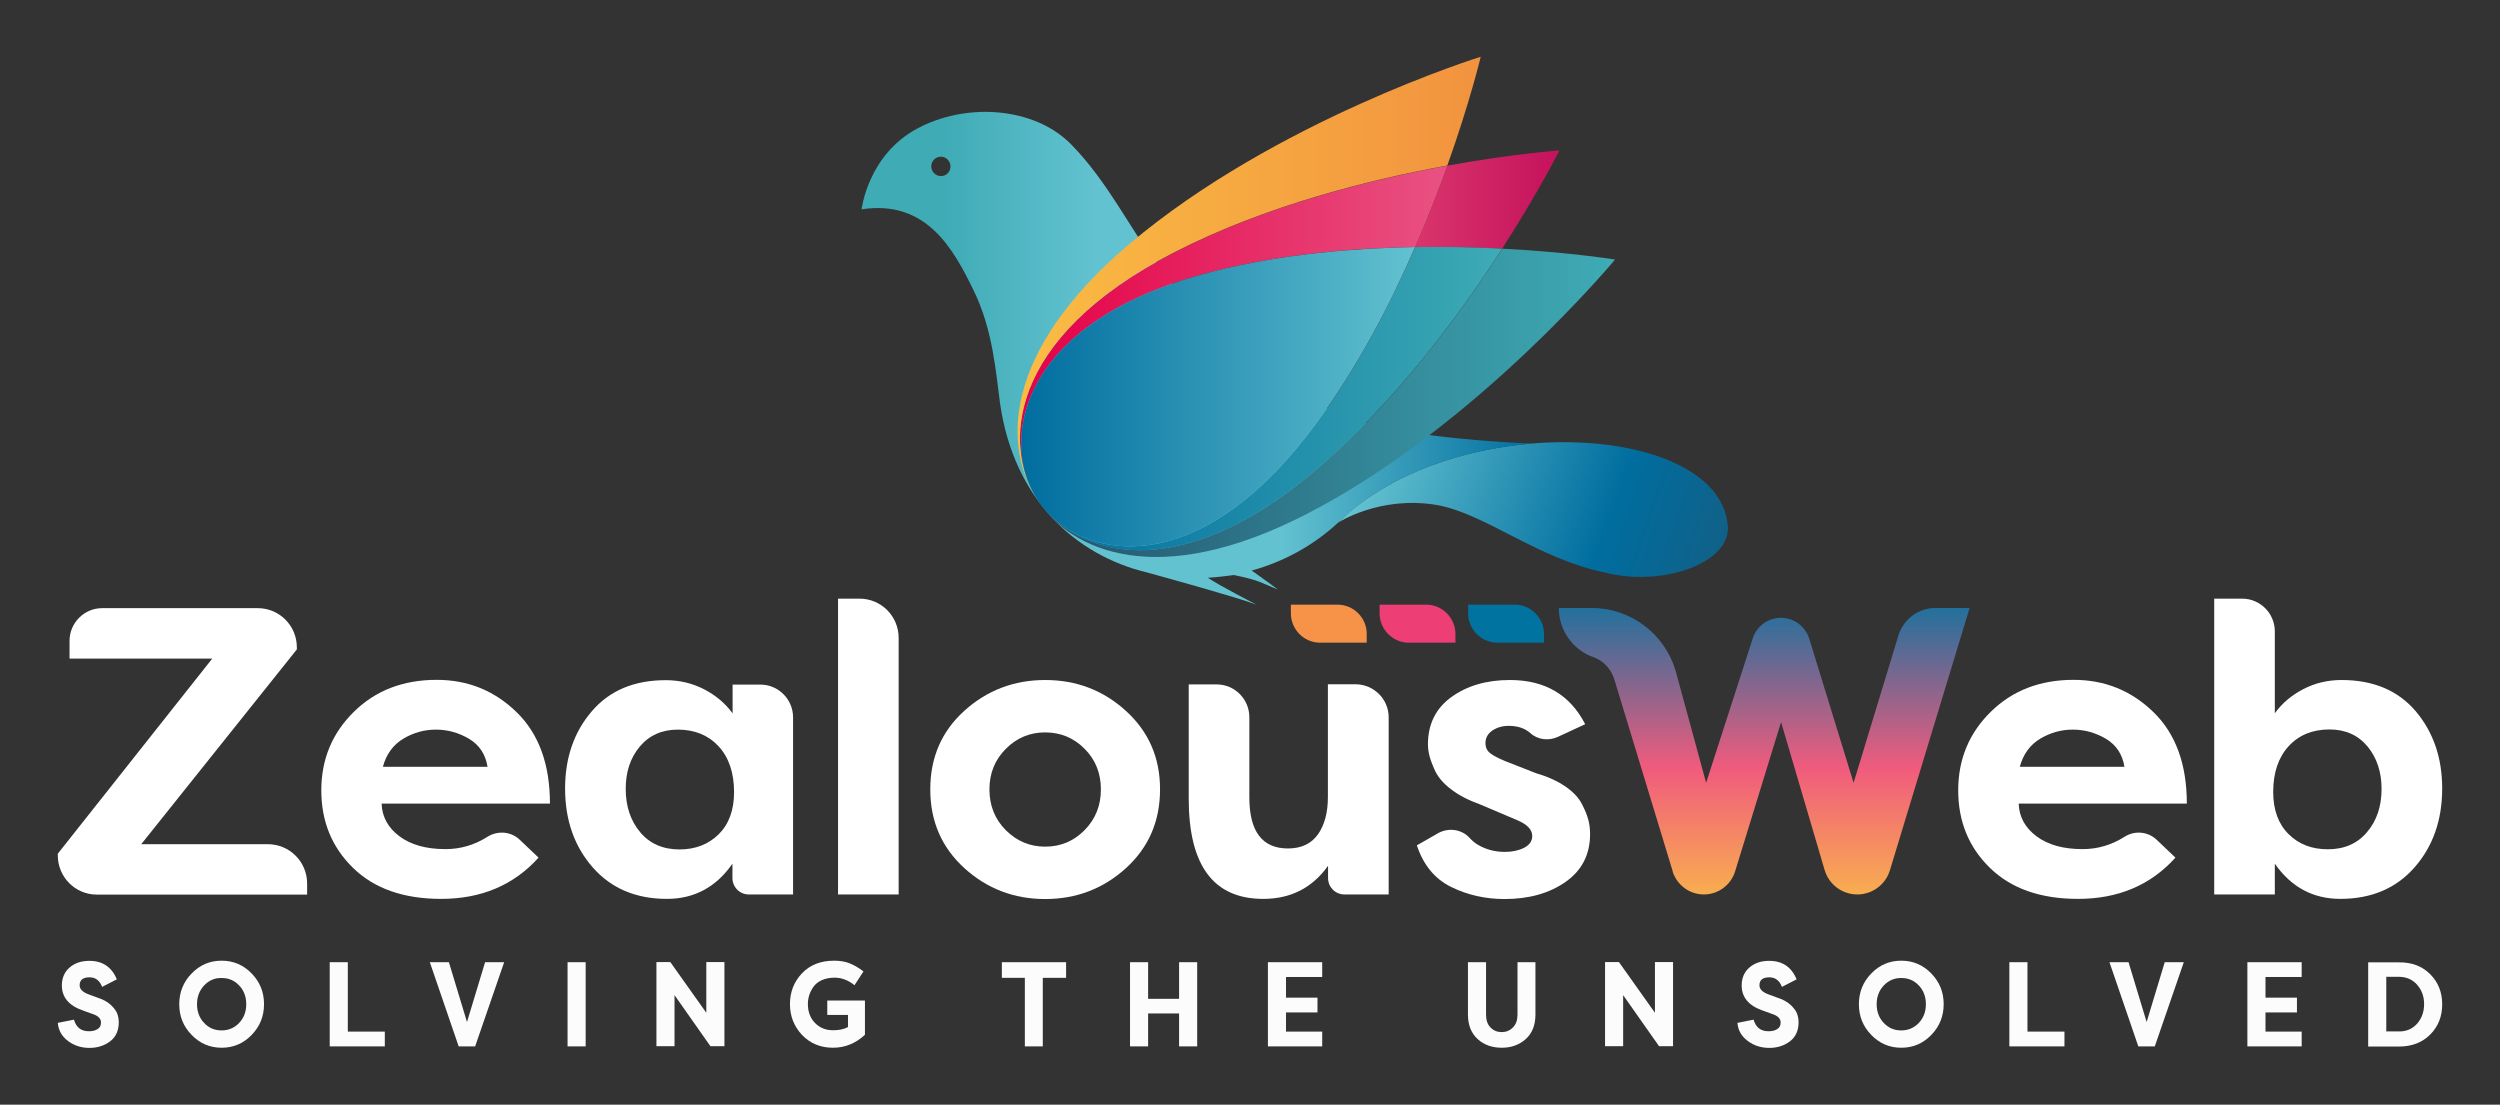
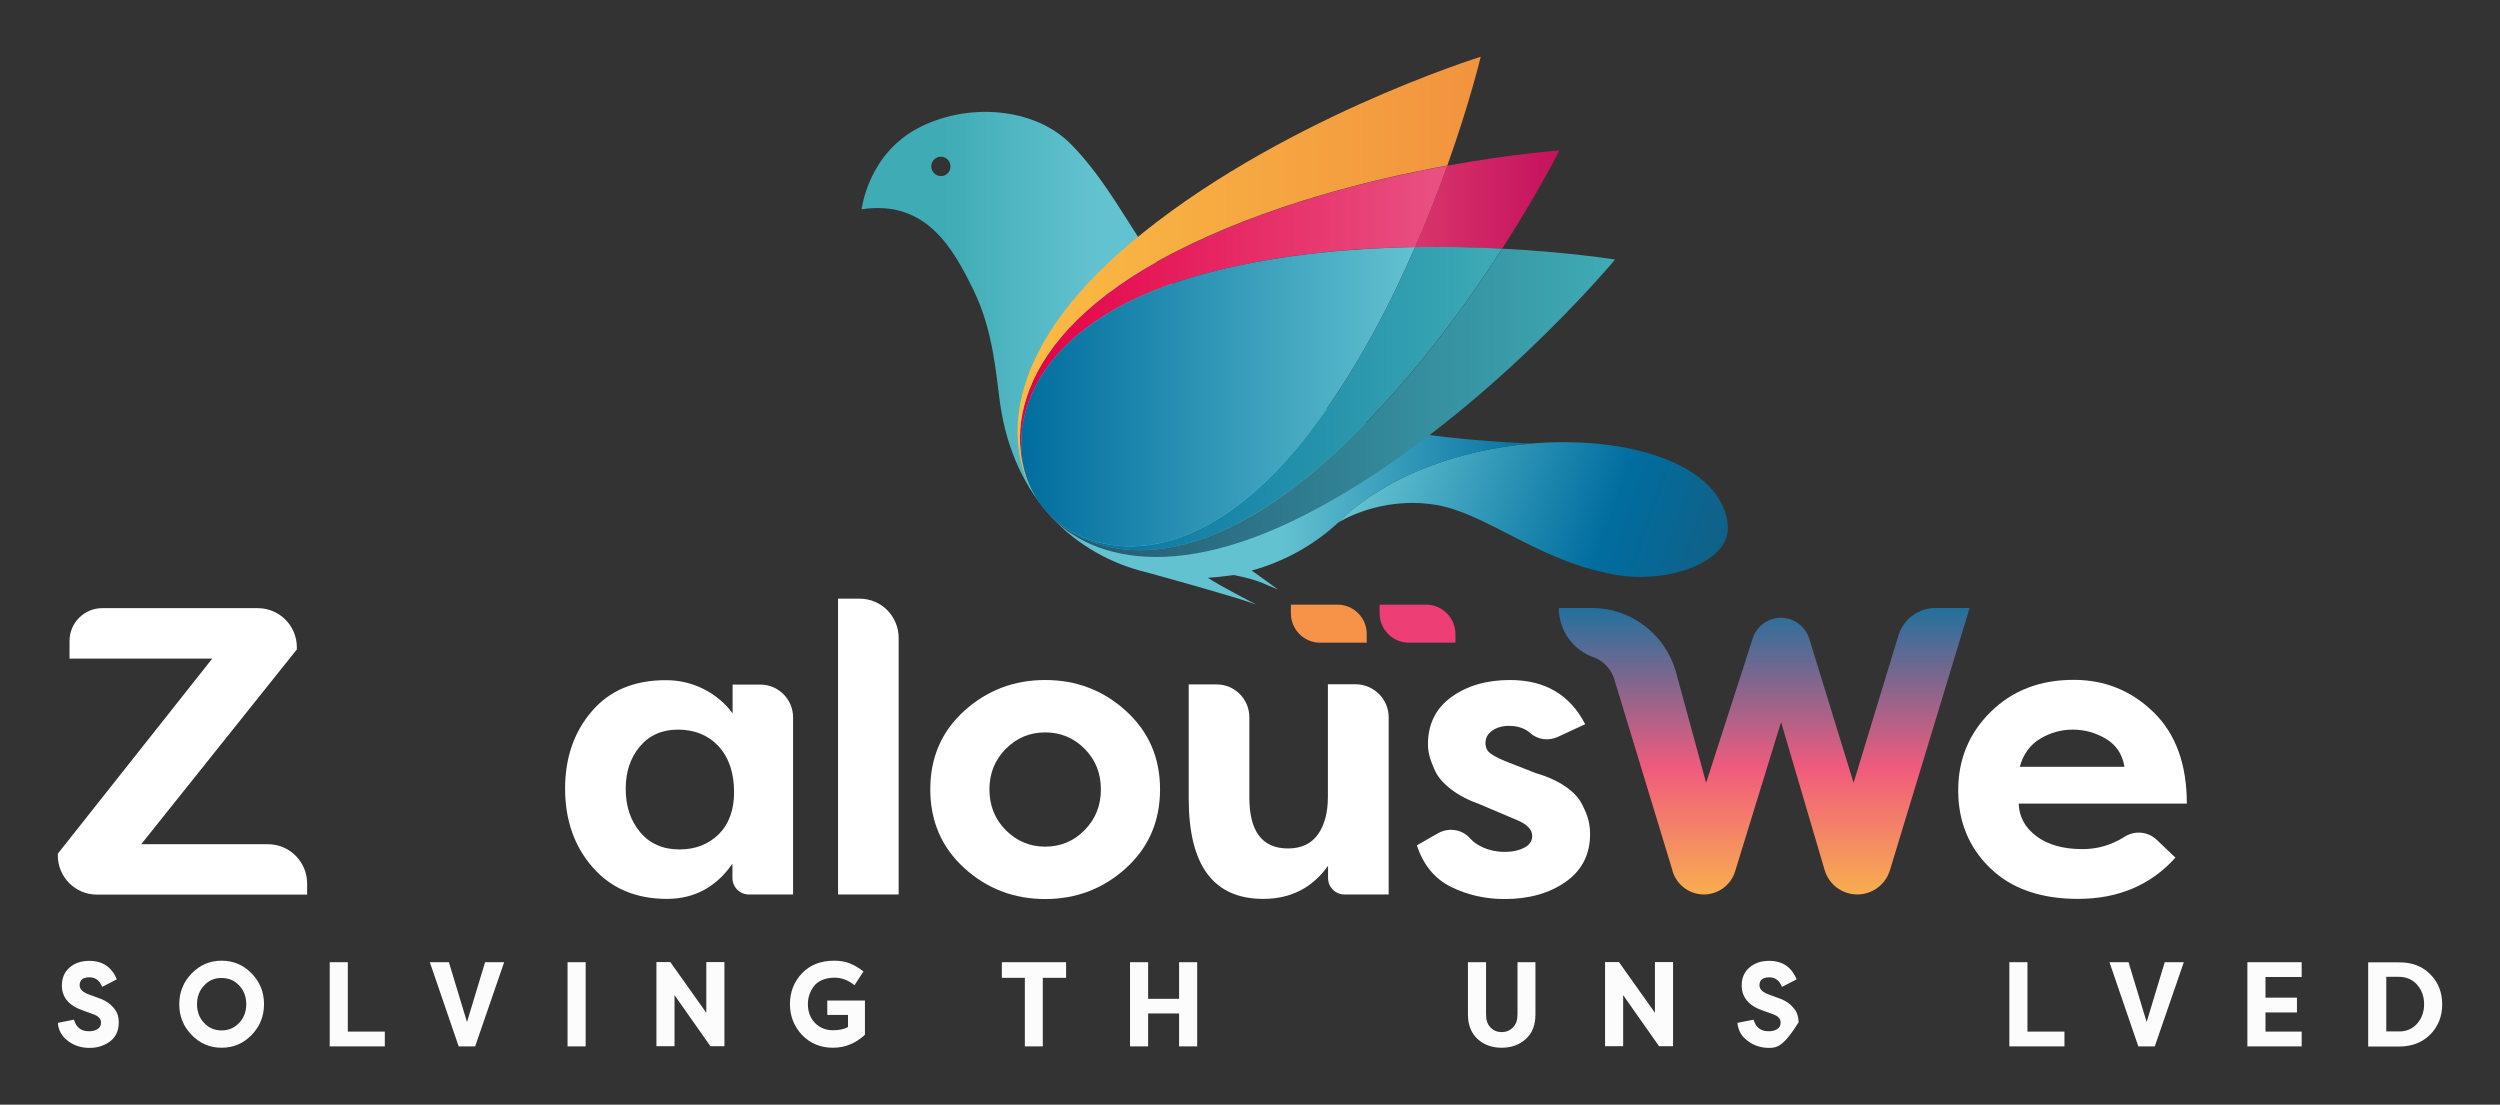
<svg xmlns="http://www.w3.org/2000/svg" width="215" height="95" viewBox="0 0 215 95" fill="none">
  <rect x="0" y="0" width="215" height="95" fill="#333333" stroke="none" />
  <path d="M4.971 87.966L6.359 87.691C6.555 88.356 6.976 88.688 7.635 88.688C7.943 88.688 8.195 88.63 8.392 88.5C8.588 88.385 8.686 88.197 8.686 87.937C8.686 87.778 8.63 87.633 8.518 87.518C8.406 87.388 8.195 87.272 7.873 87.171L7.116 86.896C5.91 86.477 5.321 85.755 5.321 84.743C5.321 84.107 5.546 83.587 5.98 83.211C6.429 82.821 6.99 82.633 7.691 82.633C8.826 82.633 9.611 83.168 10.046 84.223L8.784 84.873C8.574 84.324 8.209 84.049 7.705 84.049C7.13 84.049 6.849 84.281 6.849 84.729C6.849 85.061 7.102 85.321 7.606 85.509L8.35 85.784C8.84 85.942 9.233 86.145 9.527 86.419C9.822 86.694 10.004 86.954 10.088 87.185C10.172 87.416 10.214 87.677 10.214 87.922C10.214 88.63 9.962 89.18 9.471 89.555C8.966 89.931 8.378 90.119 7.705 90.119C7.004 90.119 6.401 89.931 5.868 89.541C5.321 89.136 5.027 88.616 4.971 87.966Z" fill="#FCFCFC" />
  <path d="M16.482 89.006C15.767 88.269 15.416 87.402 15.416 86.362C15.416 85.336 15.767 84.454 16.482 83.717C17.197 82.98 18.052 82.619 19.061 82.619C20.071 82.619 20.926 82.98 21.641 83.717C22.356 84.454 22.706 85.321 22.706 86.362C22.706 87.388 22.356 88.269 21.641 89.006C20.926 89.743 20.071 90.105 19.061 90.105C18.052 90.105 17.197 89.743 16.482 89.006ZM17.561 84.743C17.154 85.177 16.944 85.712 16.944 86.362C16.944 87.012 17.154 87.561 17.561 87.98C17.968 88.414 18.472 88.616 19.061 88.616C19.65 88.616 20.155 88.4 20.561 87.98C20.968 87.547 21.178 87.012 21.178 86.362C21.178 85.712 20.968 85.162 20.561 84.743C20.155 84.31 19.65 84.108 19.061 84.108C18.472 84.093 17.968 84.31 17.561 84.743Z" fill="#FCFCFC" />
  <path d="M29.912 88.718H33.094V89.989H28.355V82.749H29.912V88.718Z" fill="#FCFCFC" />
  <path d="M39.446 89.989L36.965 82.749H38.605L40.161 87.894L41.718 82.749H43.358L40.862 89.989H39.446Z" fill="#FCFCFC" />
  <path d="M50.367 82.749V89.989H48.81V82.749H50.367Z" fill="#FCFCFC" />
  <path d="M61.108 89.989L58.009 85.582V89.975H56.453V82.735H57.645L60.743 87.099V82.735H62.3V89.975H61.108V89.989Z" fill="#FCFCFC" />
  <path d="M67.936 86.362C67.936 85.307 68.286 84.425 68.973 83.703C69.66 82.98 70.585 82.619 71.735 82.619C72.24 82.619 72.688 82.691 73.081 82.85C73.474 83.009 73.866 83.24 74.259 83.544L73.487 84.729C72.955 84.295 72.38 84.079 71.777 84.079C71.371 84.079 71.006 84.151 70.698 84.281C70.389 84.425 70.151 84.599 69.983 84.83C69.814 85.061 69.688 85.307 69.604 85.553C69.52 85.813 69.478 86.073 69.478 86.347C69.478 86.998 69.674 87.547 70.081 87.966C70.487 88.385 71.006 88.602 71.637 88.602C72.156 88.602 72.59 88.515 72.927 88.327V87.287H71.146V86.044H74.385V88.992C73.586 89.729 72.674 90.105 71.637 90.105C70.571 90.105 69.688 89.743 68.973 89.006C68.3 88.284 67.936 87.402 67.936 86.362Z" fill="#FCFCFC" />
  <path d="M86.174 82.749H91.684V84.093H89.679V89.989H88.137V84.093H86.16V82.749H86.174Z" fill="#FCFCFC" />
  <path d="M102.958 89.989H101.402V87.157H98.738V89.989H97.182V82.749H98.738V85.9H101.402V82.749H102.958V89.989Z" fill="#FCFCFC" />
-   <path d="M113.71 89.989H109.041V82.749H113.71V84.021H110.597V85.798H113.303V87.07H110.597V88.718H113.71V89.989Z" fill="#FCFCFC" />
  <path d="M130.492 82.749H132.048V87.258C132.048 88.154 131.768 88.862 131.221 89.353C130.66 89.859 129.973 90.105 129.146 90.105C128.319 90.105 127.618 89.859 127.071 89.353C126.525 88.847 126.244 88.154 126.244 87.258V82.749H127.8V87.258C127.8 87.735 127.927 88.111 128.193 88.371C128.445 88.631 128.768 88.761 129.146 88.761C129.525 88.761 129.847 88.631 130.114 88.356C130.38 88.096 130.506 87.72 130.506 87.243V82.749H130.492Z" fill="#FCFCFC" />
  <path d="M142.69 89.989L139.591 85.582V89.975H138.035V82.735H139.227L142.325 87.099V82.735H143.882V89.975H142.69V89.989Z" fill="#FCFCFC" />
-   <path d="M149.42 87.966L150.808 87.691C151.004 88.356 151.425 88.688 152.084 88.688C152.392 88.688 152.645 88.631 152.841 88.501C153.037 88.385 153.135 88.197 153.135 87.937C153.135 87.778 153.079 87.633 152.967 87.518C152.855 87.388 152.645 87.272 152.322 87.171L151.565 86.897C150.373 86.477 149.784 85.755 149.784 84.743C149.784 84.107 150.009 83.587 150.443 83.212C150.892 82.821 151.453 82.633 152.154 82.633C153.289 82.633 154.075 83.168 154.509 84.223L153.247 84.873C153.037 84.324 152.673 84.05 152.168 84.05C151.593 84.05 151.313 84.281 151.313 84.729C151.313 85.061 151.565 85.321 152.07 85.509L152.813 85.784C153.303 85.943 153.696 86.145 153.99 86.42C154.285 86.694 154.467 86.954 154.551 87.186C154.635 87.417 154.677 87.677 154.677 87.922C154.677 88.631 154.425 89.18 153.934 89.555C153.43 89.931 152.841 90.119 152.168 90.119C151.467 90.119 150.864 89.931 150.331 89.541C149.77 89.136 149.476 88.616 149.42 87.966Z" fill="#FCFCFC" />
-   <path d="M160.931 89.006C160.216 88.269 159.865 87.402 159.865 86.362C159.865 85.336 160.216 84.454 160.931 83.717C161.646 82.98 162.501 82.619 163.51 82.619C164.52 82.619 165.375 82.98 166.09 83.717C166.805 84.454 167.156 85.321 167.156 86.362C167.156 87.388 166.805 88.269 166.09 89.006C165.375 89.743 164.52 90.105 163.51 90.105C162.501 90.105 161.646 89.743 160.931 89.006ZM162.01 84.743C161.604 85.177 161.393 85.712 161.393 86.362C161.393 87.012 161.604 87.561 162.01 87.98C162.417 88.414 162.922 88.616 163.51 88.616C164.099 88.616 164.604 88.4 165.011 87.98C165.417 87.547 165.627 87.012 165.627 86.362C165.627 85.712 165.417 85.162 165.011 84.743C164.604 84.31 164.099 84.108 163.51 84.108C162.922 84.108 162.431 84.31 162.01 84.743Z" fill="#FCFCFC" />
+   <path d="M149.42 87.966L150.808 87.691C151.004 88.356 151.425 88.688 152.084 88.688C152.392 88.688 152.645 88.631 152.841 88.501C153.037 88.385 153.135 88.197 153.135 87.937C153.135 87.778 153.079 87.633 152.967 87.518C152.855 87.388 152.645 87.272 152.322 87.171L151.565 86.897C150.373 86.477 149.784 85.755 149.784 84.743C149.784 84.107 150.009 83.587 150.443 83.212C150.892 82.821 151.453 82.633 152.154 82.633C153.289 82.633 154.075 83.168 154.509 84.223L153.247 84.873C153.037 84.324 152.673 84.05 152.168 84.05C151.593 84.05 151.313 84.281 151.313 84.729C151.313 85.061 151.565 85.321 152.07 85.509L152.813 85.784C153.303 85.943 153.696 86.145 153.99 86.42C154.285 86.694 154.467 86.954 154.551 87.186C154.635 87.417 154.677 87.677 154.677 87.922C153.43 89.931 152.841 90.119 152.168 90.119C151.467 90.119 150.864 89.931 150.331 89.541C149.77 89.136 149.476 88.616 149.42 87.966Z" fill="#FCFCFC" />
  <path d="M174.361 88.718H177.543V89.989H172.805V82.749H174.361V88.718Z" fill="#FCFCFC" />
  <path d="M183.896 89.989L181.414 82.749H183.054L184.611 87.894L186.167 82.749H187.807L185.312 89.989H183.896Z" fill="#FCFCFC" />
  <path d="M197.944 89.989H193.275V82.749H197.944V84.021H194.832V85.798H197.537V87.07H194.832V88.718H197.944V89.989Z" fill="#FCFCFC" />
  <path d="M209.006 83.79C209.693 84.483 210.029 85.35 210.029 86.376C210.029 87.402 209.693 88.269 209.006 88.963C208.319 89.657 207.421 90.004 206.3 90.004H203.664V82.763H206.3C207.421 82.749 208.319 83.096 209.006 83.79ZM207.87 88.038C208.263 87.59 208.473 87.027 208.473 86.362C208.473 85.697 208.277 85.148 207.87 84.686C207.478 84.237 206.945 84.006 206.3 84.006H205.22V88.703H206.3C206.945 88.717 207.464 88.486 207.87 88.038Z" fill="#FCFCFC" />
  <path d="M26.413 75.98V76.937H8.334C6.47 76.937 4.971 75.431 4.971 73.559V73.418L18.256 56.637H5.98V55.116C5.98 53.568 7.241 52.301 8.783 52.301H22.166C24.03 52.301 25.53 53.807 25.53 55.679V55.848L12.146 72.601H23.035C24.899 72.601 26.413 74.108 26.413 75.98Z" fill="white" />
-   <path d="M44.702 72.222L46.314 73.756C44.184 76.121 41.395 77.304 37.933 77.304C34.71 77.304 32.188 76.417 30.366 74.643C28.544 72.869 27.633 70.645 27.633 67.97C27.633 65.295 28.572 63.042 30.436 61.212C32.3 59.382 34.668 58.467 37.555 58.467C40.246 58.467 42.53 59.396 44.436 61.255C46.342 63.113 47.295 65.731 47.295 69.11H32.818C32.86 70.265 33.379 71.194 34.36 71.926C35.341 72.658 36.658 73.024 38.312 73.024C39.601 73.024 40.806 72.672 41.913 71.968C42.81 71.405 43.946 71.504 44.702 72.222ZM37.485 62.747C36.504 62.747 35.579 63 34.696 63.521C33.827 64.042 33.224 64.844 32.93 65.943H41.927C41.759 64.887 41.241 64.084 40.358 63.549C39.461 63.014 38.508 62.747 37.485 62.747Z" fill="white" />
  <path d="M62.99 58.876H65.401C66.942 58.876 68.204 60.143 68.204 61.691V76.924H64.392C63.621 76.924 62.99 76.29 62.99 75.516V74.277C61.589 76.29 59.711 77.304 57.357 77.304C54.694 77.304 52.564 76.403 50.98 74.601C49.397 72.799 48.598 70.532 48.598 67.815C48.598 65.168 49.368 62.944 50.896 61.17C52.424 59.382 54.54 58.495 57.258 58.495C58.422 58.495 59.515 58.749 60.538 59.27C61.547 59.791 62.374 60.48 63.004 61.353V58.876H62.99ZM53.811 67.843C53.811 69.35 54.231 70.588 55.058 71.574C55.885 72.559 57.02 73.052 58.436 73.052C59.795 73.052 60.916 72.616 61.799 71.757C62.682 70.884 63.13 69.673 63.13 68.125C63.13 66.464 62.682 65.14 61.799 64.183C60.916 63.226 59.739 62.747 58.296 62.747C56.922 62.747 55.829 63.24 55.016 64.211C54.203 65.183 53.811 66.393 53.811 67.843Z" fill="white" />
  <path d="M77.284 76.923H72.07V51.484H73.92C75.784 51.484 77.284 52.99 77.284 54.863V76.923Z" fill="white" />
  <path d="M82.933 74.657C80.985 72.883 80.004 70.63 80.004 67.885C80.004 65.14 80.985 62.887 82.933 61.128C84.881 59.368 87.207 58.481 89.884 58.481C92.575 58.481 94.887 59.368 96.835 61.142C98.783 62.916 99.764 65.154 99.764 67.885C99.764 70.63 98.783 72.883 96.835 74.657C94.887 76.43 92.561 77.317 89.884 77.317C87.207 77.317 84.881 76.43 82.933 74.657ZM85.091 67.885C85.091 69.293 85.568 70.461 86.507 71.405C87.46 72.348 88.581 72.812 89.884 72.812C91.215 72.812 92.35 72.334 93.275 71.391C94.214 70.433 94.677 69.279 94.677 67.885C94.677 66.505 94.214 65.337 93.275 64.394C92.337 63.45 91.201 62.986 89.884 62.986C88.581 62.986 87.445 63.45 86.507 64.394C85.568 65.337 85.091 66.491 85.091 67.885Z" fill="white" />
  <path d="M119.426 61.691V76.924H115.614C114.843 76.924 114.213 76.29 114.213 75.516V74.46C112.853 76.361 111.003 77.304 108.635 77.304C104.361 77.304 102.23 74.432 102.23 68.688V58.861H104.641C106.183 58.861 107.444 60.128 107.444 61.677V68.575C107.444 71.504 108.551 72.968 110.765 72.968C111.914 72.968 112.769 72.559 113.344 71.757C113.918 70.94 114.199 69.871 114.199 68.533V58.847H116.609C118.165 58.875 119.426 60.128 119.426 61.691Z" fill="white" />
  <path d="M121.85 72.7L123.671 71.658C124.568 71.151 125.718 71.306 126.404 72.08C126.6 72.292 126.811 72.475 127.063 72.629C127.764 73.052 128.548 73.263 129.417 73.263C130.048 73.263 130.595 73.15 131.071 72.911C131.534 72.672 131.772 72.334 131.772 71.897C131.772 71.334 131.323 70.884 130.44 70.518L127.287 69.18C126.306 68.828 125.479 68.406 124.821 67.899C124.148 67.392 123.699 66.871 123.433 66.323C123.181 65.773 123.013 65.323 122.929 64.985C122.845 64.647 122.803 64.323 122.803 64.014C122.803 62.282 123.475 60.916 124.821 59.945C126.166 58.974 127.834 58.481 129.852 58.481C132.865 58.481 135.023 59.748 136.326 62.282L133.986 63.366C133.201 63.732 132.248 63.633 131.604 63.042C131.141 62.634 130.524 62.423 129.74 62.423C129.207 62.423 128.731 62.564 128.338 62.831C127.946 63.099 127.75 63.465 127.75 63.901C127.75 64.281 127.89 64.577 128.156 64.774C128.422 64.985 128.857 65.21 129.431 65.45L132.122 66.505C133.103 66.787 133.93 67.167 134.617 67.632C135.289 68.096 135.766 68.603 136.046 69.152C136.326 69.687 136.509 70.152 136.607 70.546C136.705 70.94 136.747 71.32 136.747 71.728C136.747 73.488 136.046 74.854 134.645 75.839C133.243 76.825 131.491 77.317 129.389 77.317C127.736 77.317 126.194 76.966 124.793 76.276C123.391 75.586 122.41 74.389 121.85 72.7Z" fill="white" />
  <path d="M185.476 72.222L187.087 73.756C184.957 76.121 182.168 77.304 178.707 77.304C175.483 77.304 172.961 76.417 171.139 74.643C169.317 72.869 168.406 70.645 168.406 67.97C168.406 65.295 169.345 63.042 171.209 61.212C173.073 59.382 175.441 58.467 178.328 58.467C181.019 58.467 183.303 59.396 185.209 61.255C187.115 63.113 188.068 65.731 188.068 69.11H173.606C173.648 70.265 174.166 71.194 175.147 71.926C176.128 72.658 177.445 73.024 179.099 73.024C180.388 73.024 181.594 72.672 182.701 71.968C183.584 71.405 184.719 71.504 185.476 72.222ZM178.258 62.747C177.277 62.747 176.352 63 175.469 63.521C174.601 64.042 173.998 64.844 173.704 65.943H182.701C182.533 64.887 182.014 64.084 181.131 63.549C180.234 63.014 179.281 62.747 178.258 62.747Z" fill="white" />
-   <path d="M210.028 67.815C210.028 70.532 209.229 72.799 207.646 74.6C206.062 76.402 203.932 77.303 201.269 77.303C198.915 77.303 197.037 76.29 195.635 74.277V76.923H190.422V51.484H192.832C194.374 51.484 195.635 52.751 195.635 54.3V61.339C196.266 60.466 197.093 59.776 198.102 59.255C199.111 58.734 200.204 58.481 201.381 58.481C204.086 58.481 206.216 59.368 207.744 61.156C209.257 62.944 210.028 65.154 210.028 67.815ZM204.815 67.843C204.815 66.393 204.408 65.168 203.609 64.197C202.797 63.225 201.717 62.733 200.33 62.733C198.887 62.733 197.709 63.211 196.826 64.169C195.944 65.126 195.495 66.449 195.495 68.11C195.495 69.659 195.944 70.87 196.826 71.743C197.709 72.615 198.83 73.038 200.19 73.038C201.619 73.038 202.74 72.545 203.567 71.56C204.394 70.588 204.815 69.349 204.815 67.843Z" fill="white" />
  <path fill-rule="evenodd" clip-rule="evenodd" d="M146.726 67.322L144.105 57.693C143.152 54.483 140.209 52.286 136.916 52.286H134.057C134.057 54.243 135.318 55.933 137.056 56.524C137.911 56.834 138.569 57.552 138.836 58.439L143.825 74.84L143.839 74.811V74.924C144.203 76.107 145.296 76.923 146.529 76.923C147.763 76.923 148.856 76.121 149.22 74.938L153.172 62.099L156.914 74.811C157.278 76.064 158.428 76.923 159.731 76.923C161.02 76.923 162.155 76.079 162.534 74.84L169.387 52.286H166.444C164.986 52.286 163.697 53.244 163.263 54.652L159.409 67.322L155.597 54.933C155.26 53.863 154.279 53.131 153.158 53.131C152.051 53.131 151.07 53.849 150.734 54.905L146.726 67.322Z" fill="url(#paint0_linear_2456_7945)" />
  <path d="M115.035 44.971C115.035 44.971 118.604 42.619 123.485 43.417C127.669 44.104 132.182 48.065 138.143 49.262C138.444 49.344 138.759 49.413 139.073 49.454C143.517 50.197 148.891 48.313 148.59 45.163C147.769 36.279 125.03 35.11 115.035 44.971Z" fill="url(#paint1_linear_2456_7945)" />
  <path d="M116.841 36.21C111.057 34.216 108.418 31.878 105.246 29.141C102.074 26.404 100.98 24.424 99.147 22.169C97.329 19.913 95.264 15.595 92.092 12.39C88.92 9.186 83.081 8.787 78.856 11.07C74.631 13.353 74.098 18.001 74.098 18.001C79.745 17.135 82.056 21.55 83.737 24.988C85.419 28.426 85.652 32.167 85.994 34.615C87.156 42.922 92.489 47.763 98.655 49.234C100.761 49.812 106.504 51.407 108.049 51.999C108.049 51.999 104.74 50.293 103.878 49.688C103.878 49.688 103.865 49.688 103.851 49.688C104.425 49.661 105.547 49.537 106.121 49.454C108.404 49.922 108.514 50.156 109.895 50.692C109.895 50.692 107.68 49.069 107.639 49.069C110.332 48.327 112.889 46.965 115.036 44.985C115.145 44.875 115.241 44.778 115.364 44.668C117.415 42.77 119.384 41.725 120.15 41.34C121.476 40.666 125.537 38.672 131.759 38.15C124.512 37.833 119.056 36.967 116.841 36.21ZM80.907 15.141C80.456 15.141 80.087 14.756 80.087 14.302C80.1 13.834 80.469 13.463 80.934 13.477C81.372 13.477 81.741 13.862 81.741 14.316C81.741 14.783 81.372 15.155 80.907 15.141Z" fill="url(#paint2_linear_2456_7945)" />
-   <path d="M130.268 51.999H126.262V52.741C126.262 54.144 127.397 55.272 128.778 55.272H132.784V54.529C132.784 53.14 131.663 51.999 130.268 51.999Z" fill="#0073A1" />
  <path d="M122.653 51.999H118.646V52.741C118.646 54.144 119.781 55.272 121.162 55.272H125.169V54.529C125.169 53.14 124.034 51.999 122.653 51.999Z" fill="#ED3E75" />
  <path d="M115.022 51.999H111.016V52.741C111.016 54.144 112.151 55.272 113.532 55.272H117.538V54.529C117.552 53.14 116.417 51.999 115.022 51.999Z" fill="#F69348" />
  <path d="M129.186 21.385C126.93 21.274 124.401 21.206 121.707 21.247C122.787 18.758 123.703 16.378 124.469 14.247C130.157 13.215 134.109 12.94 134.109 12.94C134.109 12.94 132.331 16.488 129.186 21.385Z" fill="url(#paint3_linear_2456_7945)" />
  <path d="M89.262 43.045C89.248 43.032 89.234 43.018 89.234 43.004C89.604 43.554 90.027 44.05 90.465 44.462C94.348 48.12 103.578 49.564 113.313 36.265C116.786 31.52 119.562 26.171 121.709 21.247C124.403 21.206 126.946 21.261 129.188 21.385C125.537 27.065 120.041 34.519 113.327 40.267C100.884 50.94 92.243 47.474 89.262 43.045Z" fill="url(#paint4_linear_2456_7945)" />
  <path d="M112.464 44.159C99.583 50.83 92.118 47.391 89.273 43.045C92.254 47.474 100.896 50.926 113.339 40.267C120.052 34.519 125.549 27.051 129.2 21.384C134.984 21.687 138.894 22.32 138.894 22.32C138.894 22.32 127.053 36.609 112.464 44.159Z" fill="url(#paint5_linear_2456_7945)" />
  <path d="M88.372 41.299C88.577 41.863 88.864 42.44 89.234 43.004C89.22 42.99 89.206 42.977 89.206 42.963C86.294 38.493 86.444 29.128 101.034 21.687C108.896 17.671 117.866 15.443 124.47 14.247C123.704 16.378 122.788 18.758 121.708 21.247C116.362 21.329 110.386 21.852 104.698 23.255C88.755 27.161 86.513 36.279 88.372 41.299Z" fill="url(#paint6_linear_2456_7945)" />
  <path d="M89.206 42.949C86.321 38.631 86.034 30.379 97.123 20.986C109.662 10.368 127.341 4.881 127.341 4.881C127.341 4.881 126.425 8.759 124.47 14.233C117.852 15.43 108.896 17.657 101.034 21.673C86.444 29.127 86.28 38.48 89.206 42.949Z" fill="url(#paint7_linear_2456_7945)" />
  <path d="M90.465 44.462C90.027 44.049 89.603 43.554 89.234 43.004C88.865 42.44 88.591 41.863 88.373 41.299C86.513 36.293 88.755 27.161 104.685 23.255C110.373 21.852 116.362 21.343 121.695 21.247C119.562 26.171 116.772 31.52 113.299 36.265C103.577 49.55 94.348 48.12 90.465 44.462Z" fill="url(#paint8_linear_2456_7945)" />
  <defs>
    <linearGradient id="paint0_linear_2456_7945" x1="151.721" y1="50.023" x2="151.721" y2="79.072" gradientUnits="userSpaceOnUse">
      <stop stop-color="#0074A2" />
      <stop offset="0.552" stop-color="#F05B7D" />
      <stop offset="1" stop-color="#FABE46" />
    </linearGradient>
    <linearGradient id="paint1_linear_2456_7945" x1="118.324" y1="38.262" x2="158.092" y2="52.655" gradientUnits="userSpaceOnUse">
      <stop stop-color="#63C2D0" />
      <stop offset="0.5" stop-color="#006D9F" />
      <stop offset="1" stop-color="#23536D" />
    </linearGradient>
    <linearGradient id="paint2_linear_2456_7945" x1="81.089" y1="30.808" x2="138.743" y2="30.808" gradientUnits="userSpaceOnUse">
      <stop stop-color="#3EABB5" />
      <stop offset="0.23" stop-color="#63C2D0" />
      <stop offset="0.505" stop-color="#63C2D0" />
      <stop offset="0.887" stop-color="#006D9F" />
    </linearGradient>
    <linearGradient id="paint3_linear_2456_7945" x1="94.741" y1="17.158" x2="133.44" y2="17.158" gradientUnits="userSpaceOnUse">
      <stop stop-color="#C6135D" />
      <stop offset="0.446" stop-color="#E95178" />
      <stop offset="1" stop-color="#C6135D" />
    </linearGradient>
    <linearGradient id="paint4_linear_2456_7945" x1="89.234" y1="34.276" x2="129.192" y2="34.276" gradientUnits="userSpaceOnUse">
      <stop stop-color="#006D9F" />
      <stop offset="1" stop-color="#3EABB5" />
    </linearGradient>
    <linearGradient id="paint5_linear_2456_7945" x1="89.263" y1="34.644" x2="138.882" y2="34.644" gradientUnits="userSpaceOnUse">
      <stop stop-color="#23536D" />
      <stop offset="0.992" stop-color="#3EABB5" />
    </linearGradient>
    <linearGradient id="paint6_linear_2456_7945" x1="87.713" y1="28.622" x2="124.464" y2="28.622" gradientUnits="userSpaceOnUse">
      <stop stop-color="#E40046" />
      <stop offset="1" stop-color="#E95283" />
    </linearGradient>
    <linearGradient id="paint7_linear_2456_7945" x1="87.5" y1="23.92" x2="127.336" y2="23.92" gradientUnits="userSpaceOnUse">
      <stop stop-color="#FABC43" />
      <stop offset="1" stop-color="#F2933F" />
    </linearGradient>
    <linearGradient id="paint8_linear_2456_7945" x1="87.822" y1="34.112" x2="121.707" y2="34.112" gradientUnits="userSpaceOnUse">
      <stop stop-color="#006D9F" />
      <stop offset="1" stop-color="#63C2D0" />
    </linearGradient>
  </defs>
</svg>